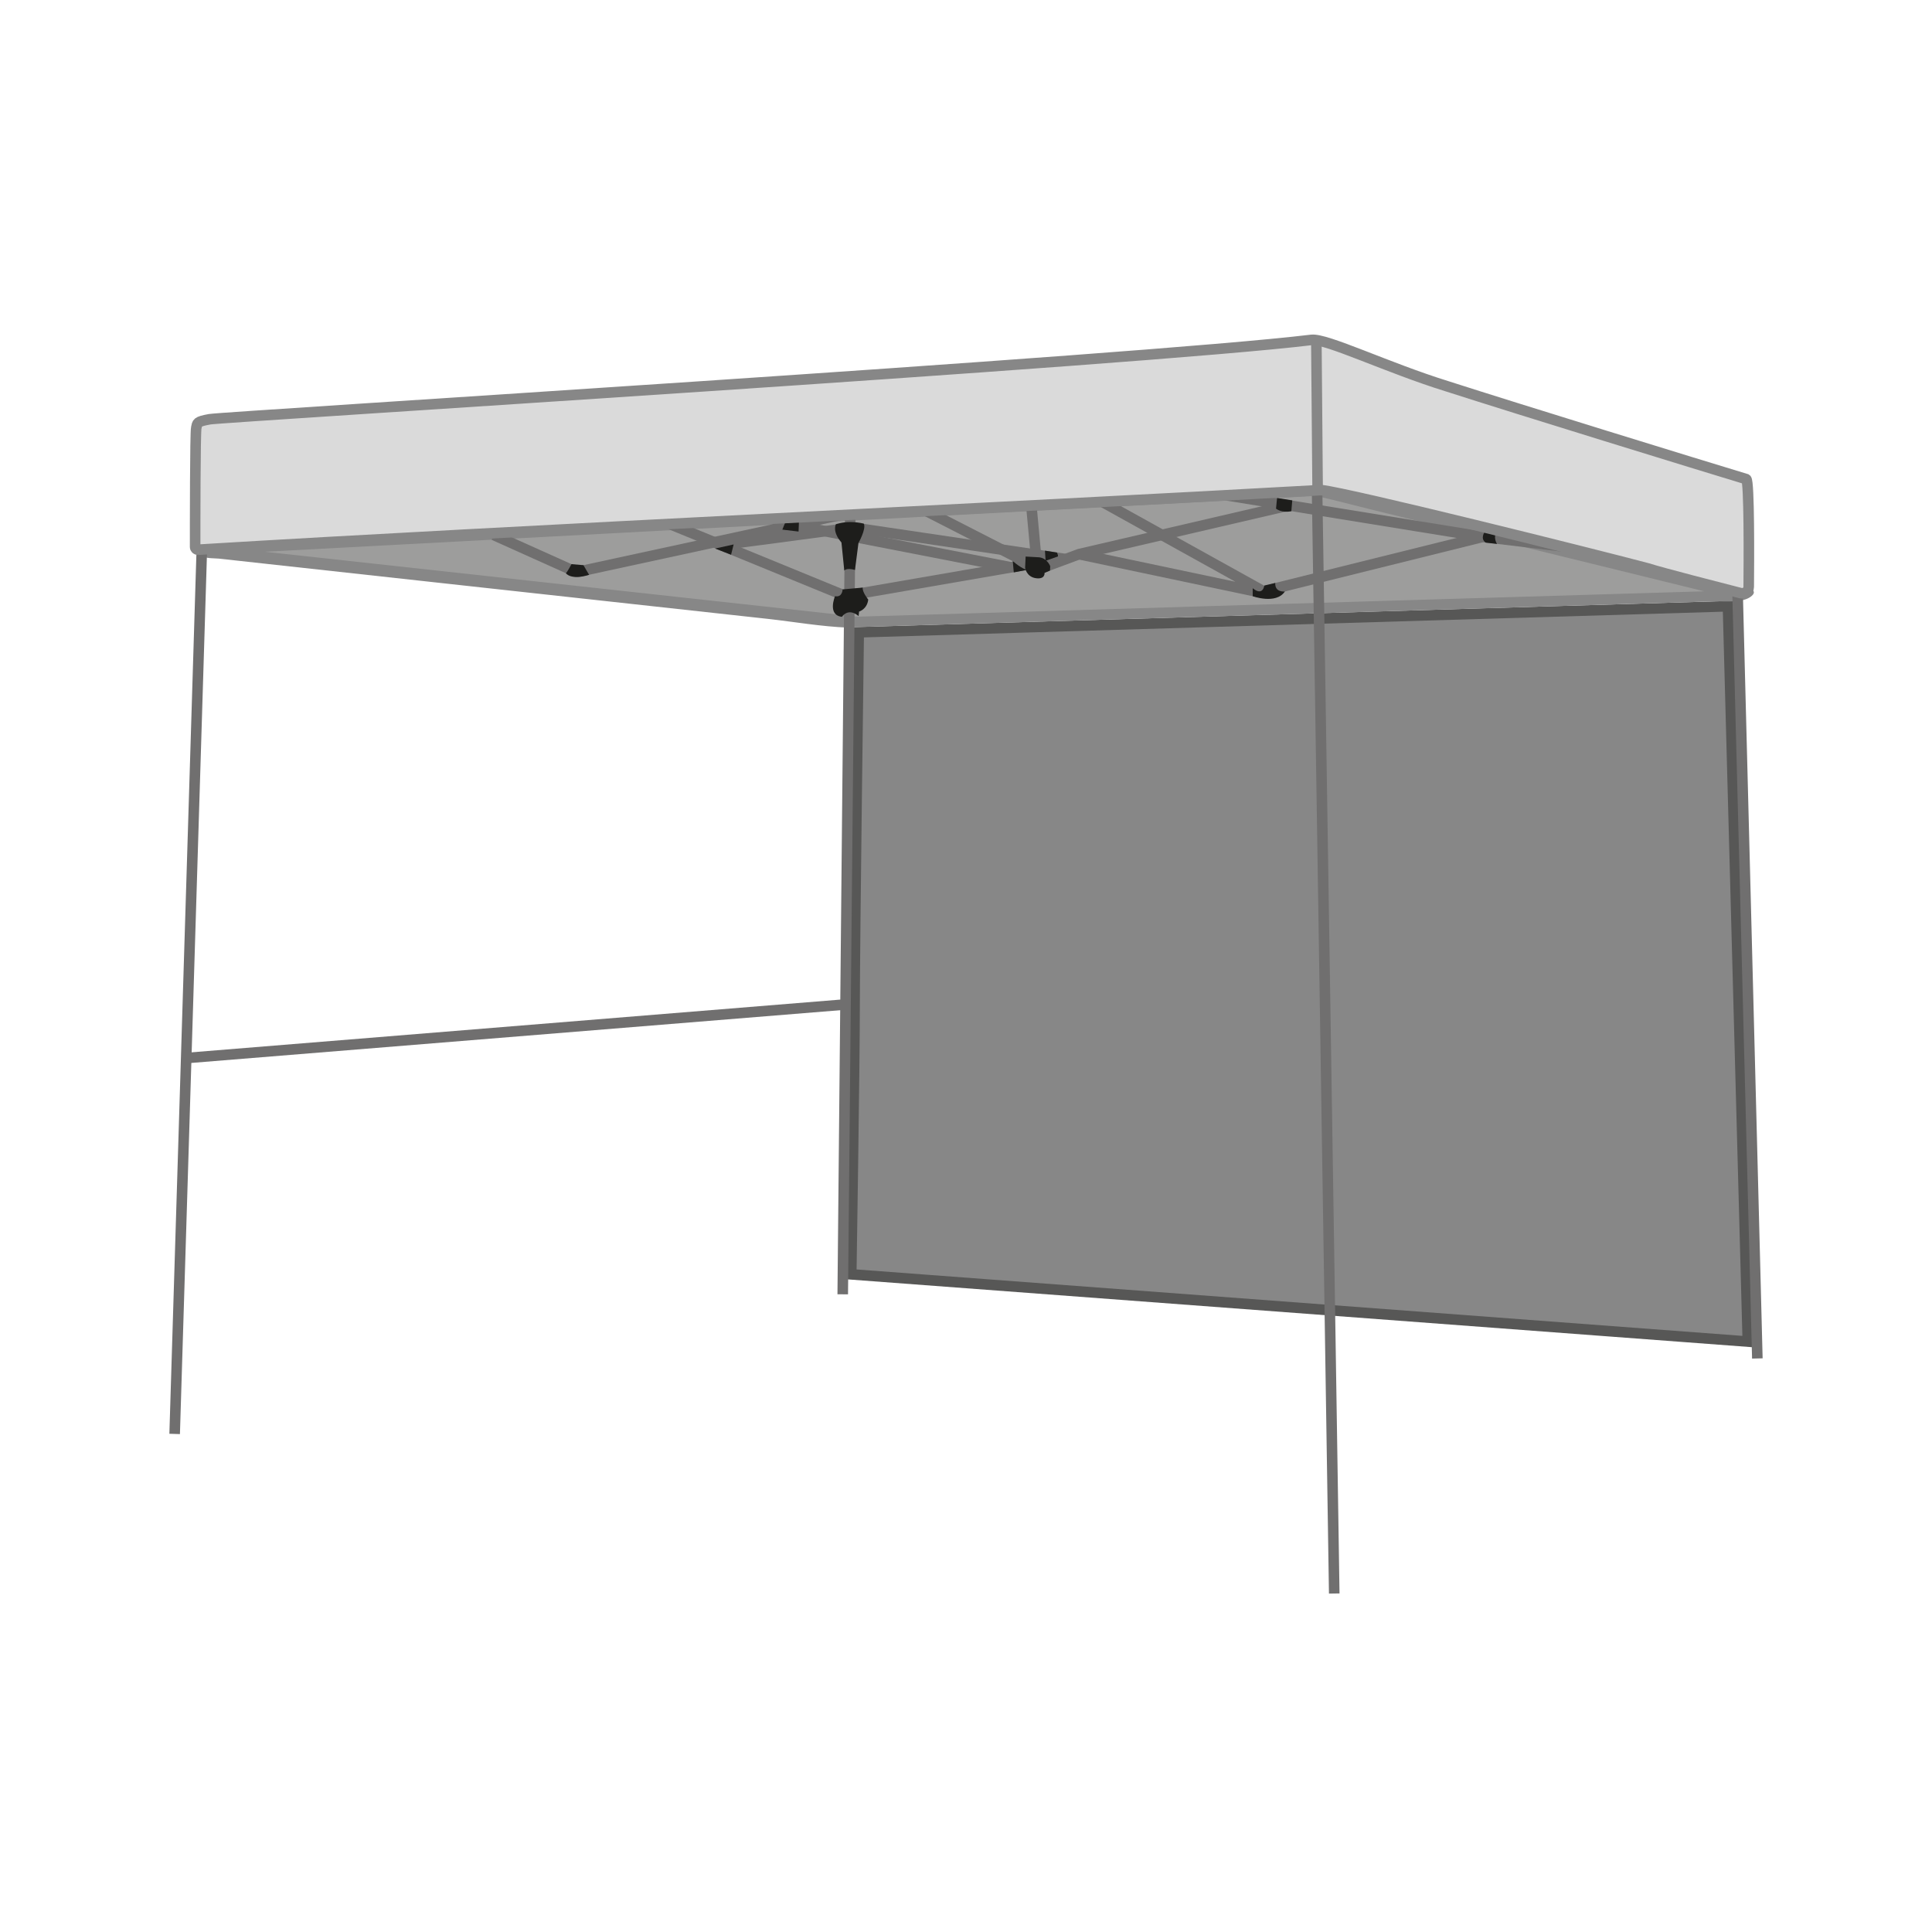
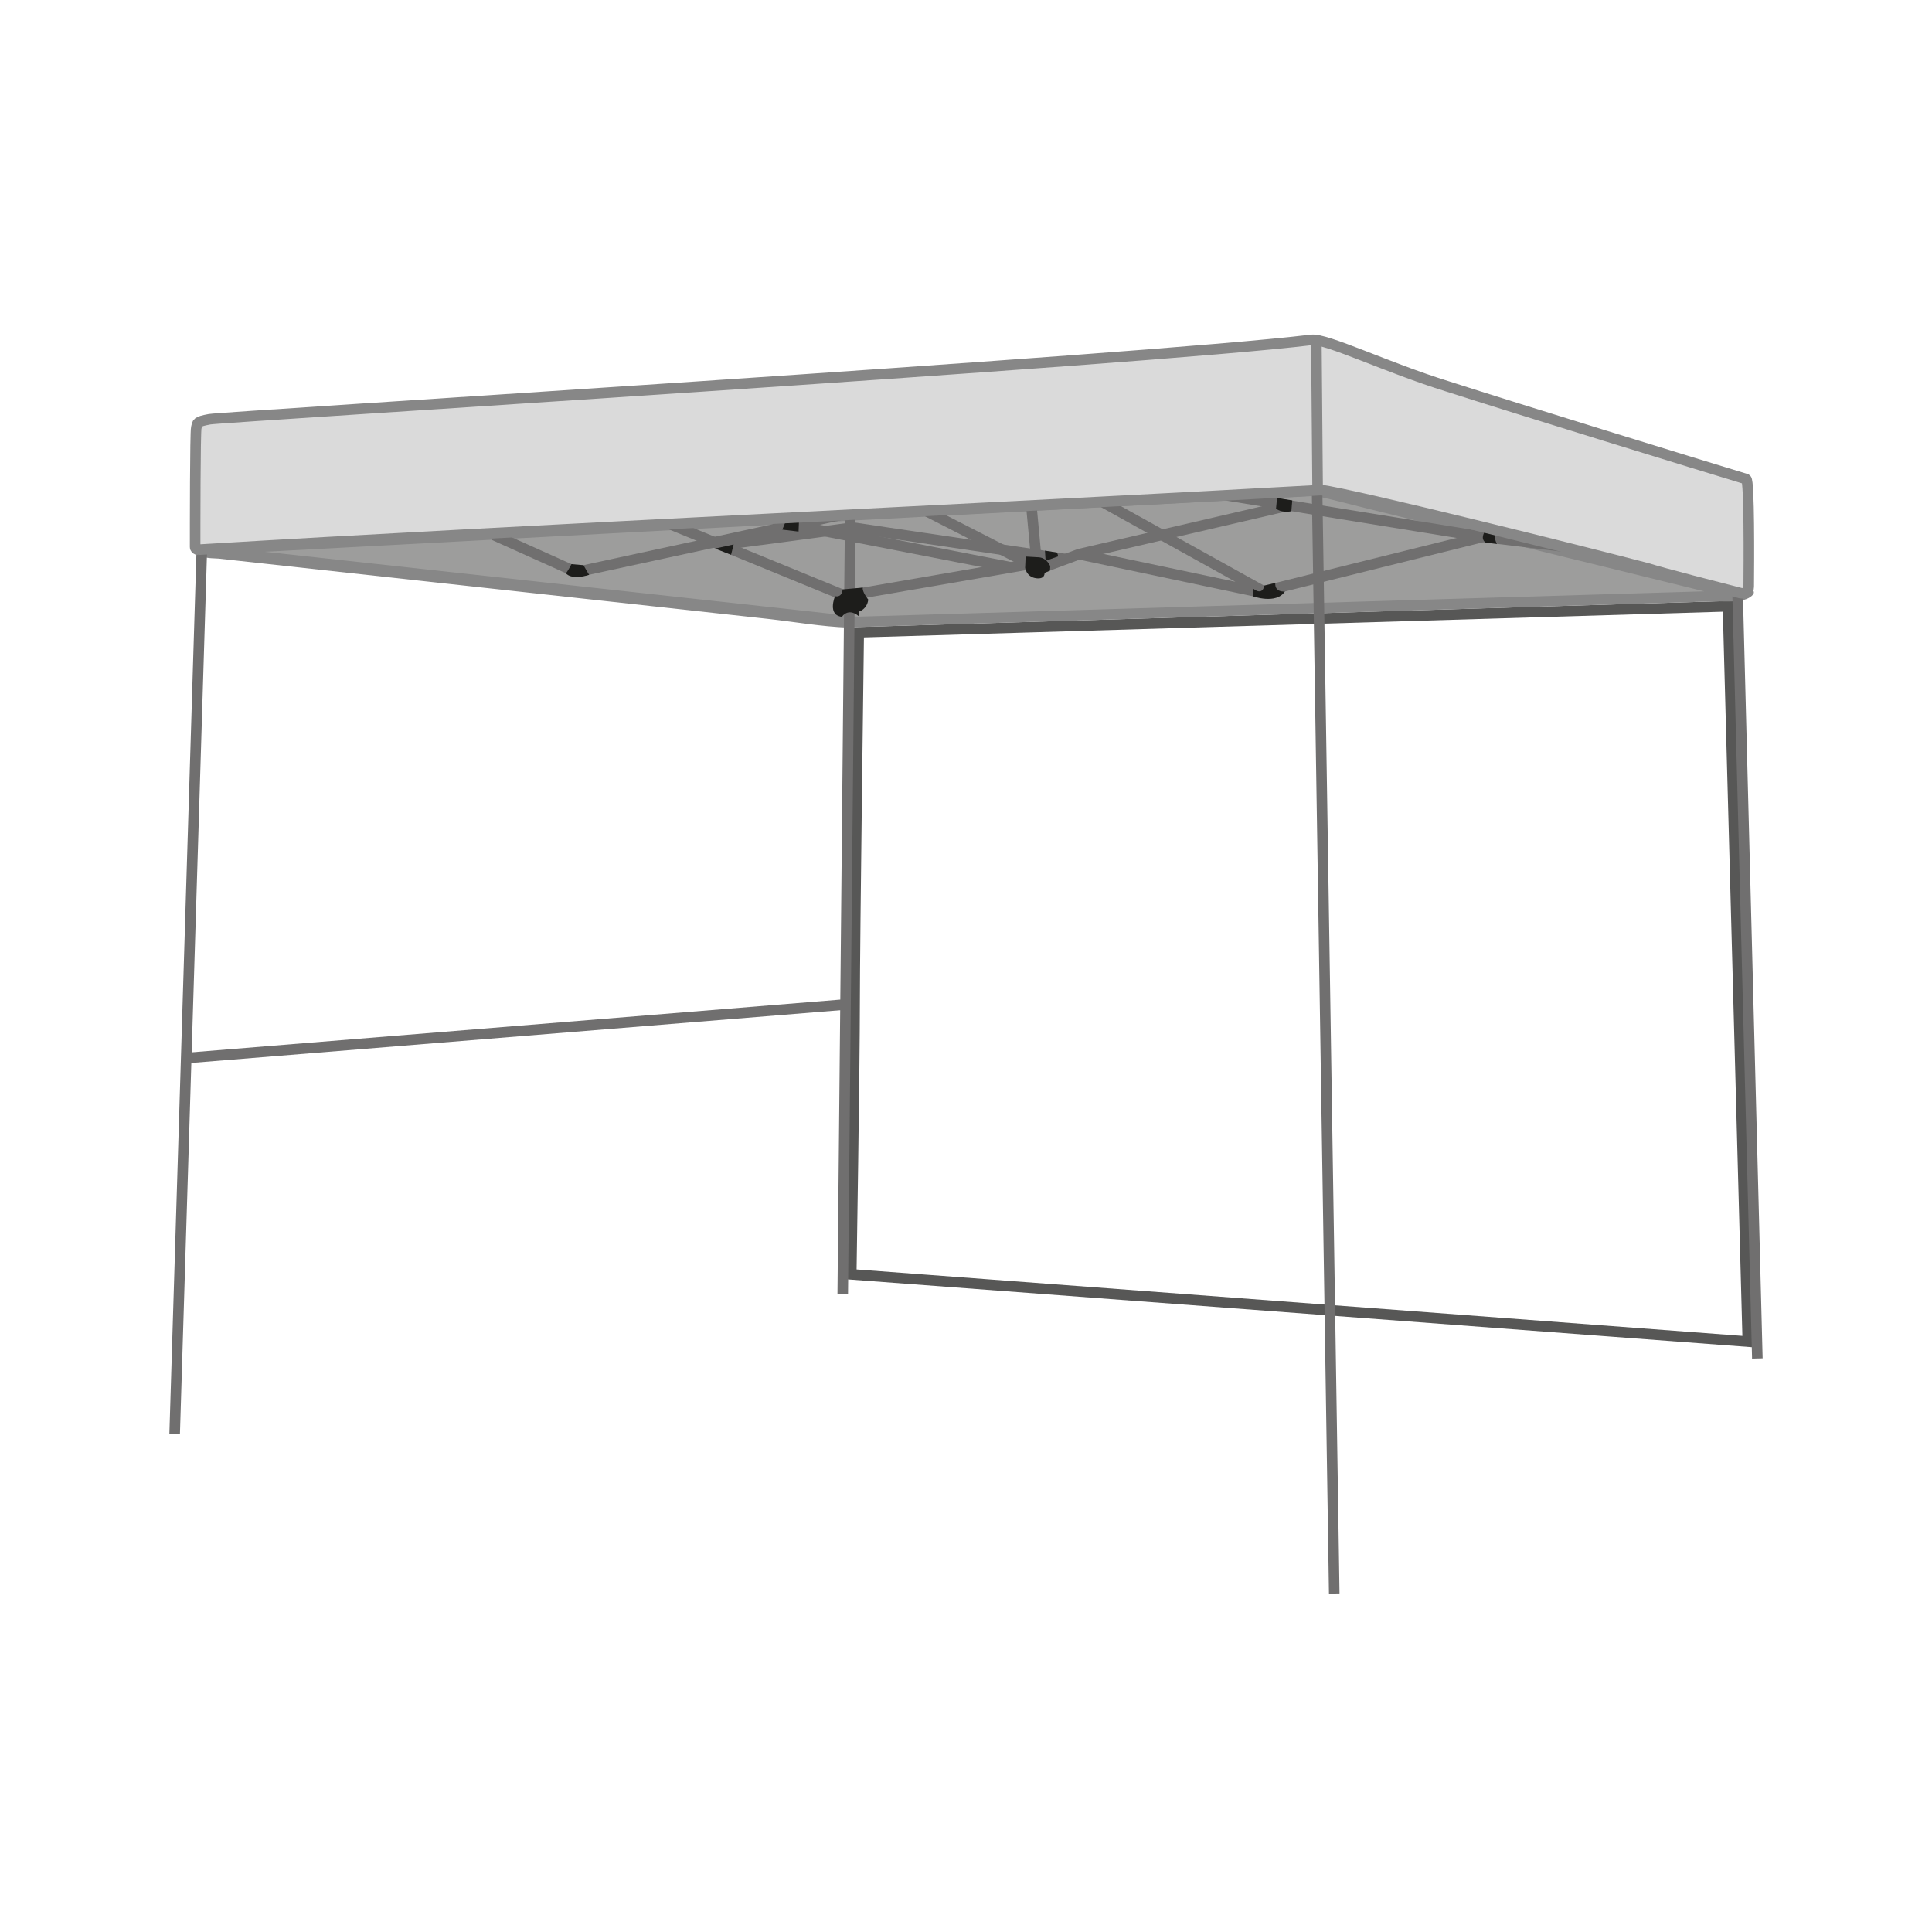
<svg xmlns="http://www.w3.org/2000/svg" id="Capa_2" version="1.1" viewBox="0 0 150 150">
  <defs>
    <style>
      .st0 {
        fill: #1d1d1b;
      }

      .st1, .st2, .st3 {
        fill: none;
      }

      .st1, .st2, .st3, .st4, .st5 {
        stroke-miterlimit: 10;
        stroke-width: .82px;
      }

      .st1, .st4 {
        stroke: #878787;
      }

      .st2, .st5 {
        stroke: #706f6f;
      }

      .st6 {
        fill: #878787;
      }

      .st3 {
        stroke: #575756;
      }

      .st4, .st7 {
        fill: #dadada;
      }

      .st8 {
        fill: #9d9d9c;
      }

      .st5 {
        fill: #b1b1b1;
      }
    </style>
  </defs>
  <g>
-     <path class="st6" d="M134.16,47.07l1.54,57.09-69.61-5.22s.26-16.33.26-21.07.32-28.78.32-28.78l67.48-2.02Z" />
    <path class="st3" d="M134.16,47.07l1.54,57.09-69.61-5.22s.26-16.33.26-21.07.32-28.78.32-28.78l67.48-2.02h0Z" />
  </g>
  <g>
    <path class="st8" d="M66.17,48.28l69.14-2.07c.07,0,.08-.11.01-.12l-32.73-8.04s-.01,0-.02,0l-86.24,4.58c-.12,0-.12.18,0,.19l49.83,5.47s0,0,0,0Z" />
    <path class="st6" d="M65.86,48.71c8-.24,16-.48,24-.72,12.44-.37,24.89-.75,37.33-1.12l5.97-.18c.79-.02,2.22.15,2.85-.43.13-.12.22-.25.11-.41-.36-.51-2.08-.61-2.61-.74l-6.46-1.59-16.46-4.04-5.92-1.45c-.59-.15-1.21-.37-1.82-.4-1.71-.09-3.51.19-5.21.28l-28.34,1.51c-11.39.61-22.78,1.21-34.16,1.82-6.1.32-12.25.46-18.34.97-.43.04-.85.08-1.18.42-.11.12-.24.26-.11.41.3.35,1.05.29,1.47.33l3.55.39,11.93,1.31c9.05.99,18.11,1.99,27.16,2.98,2.06.23,4.16.6,6.24.68.57.02,1.7-.81.63-.85.38.01-.09-.01-.19-.03-.33-.04-.66-.07-.98-.11l-3.65-.4-11.86-1.3c-8.95-.98-17.9-1.96-26.84-2.94l-4.42-.48c-.42-.05-.84-.09-1.26-.14-.09-.01-.24-.06-.33-.04-.18.05-.09-.15.03,0l-.11.41.09-.09-.95.32c5.21-.28,10.42-.55,15.64-.83,11.03-.59,22.05-1.17,33.08-1.76l29.77-1.58,7.13-.38c.19,0,.38-.04.57-.03.09,0-.24-.04.11.04,1.31.29,2.6.64,3.9.96l27.93,6.86c.14.03.35.13.5.12.26-.01.11.18-.01,0l.11-.41-.06.06.95-.32c-7.8.23-15.6.47-23.41.7-12.42.37-24.84.74-37.25,1.12-2.83.08-5.65.17-8.48.25-.56.02-1.7.89-.63.85Z" />
  </g>
  <line class="st5" x1="15.66" y1="42.98" x2="13.56" y2="111.33" />
  <line class="st5" x1="66.01" y1="40.22" x2="65.43" y2="100.49" />
  <line class="st5" x1="102.26" y1="38.22" x2="103.59" y2="123.72" />
  <line class="st5" x1="134.91" y1="46.19" x2="136.44" y2="105.47" />
  <line class="st5" x1="65.36" y1="78.01" x2="14.67" y2="82.13" />
  <path class="st2" d="M38.34,41.54l6.21,2.79c.13.06.28.07.42.04l20.23-4.38" />
  <polyline class="st2" points="51.94 40.66 65.63 46.27 79.7 43.84" />
  <polyline class="st2" points="80.09 39.44 80.52 44.08 71.81 39.62" />
  <polyline class="st2" points="99.98 39.26 83.79 43.02 80.37 44.29" />
  <path class="st2" d="M85.52,38.93l12.38,6.87c.1.06.05.21-.07.19l-14.04-2.96" />
  <polyline class="st2" points="121.37 42.43 115.13 41.68 94.76 38.38" />
  <line class="st2" x1="98.78" y1="45.74" x2="115.13" y2="41.68" />
  <line class="st2" x1="78.55" y1="44.06" x2="60.04" y2="40.46" />
  <polyline class="st2" points="55.95 42.32 66.21 40.96 82.68 43.4" />
  <path class="st0" d="M44.37,43.8s-.29.55-.43.71c0,0,.37.56,1.8.12,0,0-.32-.53-.44-.75l-.93-.08Z" />
  <polyline class="st0" points="55.52 42.59 56.96 42.27 56.76 43.07" />
  <polygon class="st0" points="61.14 40.14 60.74 41.12 62 41.27 62.04 40.27 61.14 40.14" />
  <path class="st0" d="M65.42,45.75s0,.65-.59.54c0,0-.62,1.47.54,1.6,0,0,.46-.75,1.29-.06l.04-.35s.62-.17.71-.93c0,0-.5-.62-.42-.93l-1.57.14Z" />
-   <path class="st0" d="M64.9,40.7s-.32.55.43,1.42l.22,2.18s.15-.24.83-.05l.27-2.09s.61-1.08.42-1.5c0,0-.37-.12-1.06-.13-.61,0-1.11.17-1.11.17Z" />
  <path class="st0" d="M81.13,42.75l.05.79.96-.34s.02-.12-.08-.3l-.94-.15Z" />
  <path class="st0" d="M79.63,43.21l-.04.87s.09.7.83.81.68-.41.68-.41l.42-.18.02-.34s-.22-.61-.85-.69l-1.06-.06Z" />
-   <path class="st0" d="M79.71,44.25s-.46-.14-1.08-.69l.08.88" />
  <path class="st0" d="M99.01,45.26l-.85.2s-.1.86-.9.21v.62s1.82.66,2.5-.37c0,0-.79.11-.75-.66Z" />
  <path class="st0" d="M99.15,38.67l-.08.82s.42.36,1.19.2l.07-.84-1.18-.19Z" />
  <path class="st0" d="M116.12,41.38l-.84-.1s-.39.53.07.85l.88.1s-.27-.37-.1-.85Z" />
  <g>
    <path class="st7" d="M15.38,42.68c-.13,0-.23-.09-.23-.22,0-1.43,0-8.91.09-9.25.09-.38,0-.47,1.04-.66s72.26-4.55,85.54-6.16c1.15-.14,5.88,2.16,10.53,3.6,4.27,1.33,8.06,2.56,12.61,3.98,5.18,1.62,10.34,3.03,10.62,3.22.24.16.21,6.33.2,8.36,0,.33-.31.57-.63.49-1.64-.42-6.02-1.54-7.25-1.93-1.52-.47-8.07-2-11.38-2.84-5.97-1.52-13.28-3.22-13.94-3.22-1.23,0-16.69.95-24.18,1.33-1.81.09-33.95,1.61-35.09,1.71-1.08.09-25.3,1.45-27.93,1.6Z" />
    <path class="st1" d="M15.38,42.68c-.13,0-.23-.09-.23-.22,0-1.43,0-8.91.09-9.25.09-.38,0-.47,1.04-.66,1.04-.19,72.26-4.55,85.54-6.16,1.15-.14,5.88,2.16,10.53,3.6,5.37,1.73,19.85,6.19,23.23,7.21.24.16.21,6.33.19,8.36,0,.33-.31.57-.63.49-1.64-.42-6.02-1.54-7.25-1.93-4.35-1.15-23.01-5.81-25.32-6.07-23.2,1.31-62.23,3.11-87.2,4.63h0Z" />
  </g>
  <line class="st4" x1="102.2" y1="26.28" x2="102.3" y2="38.04" />
</svg>